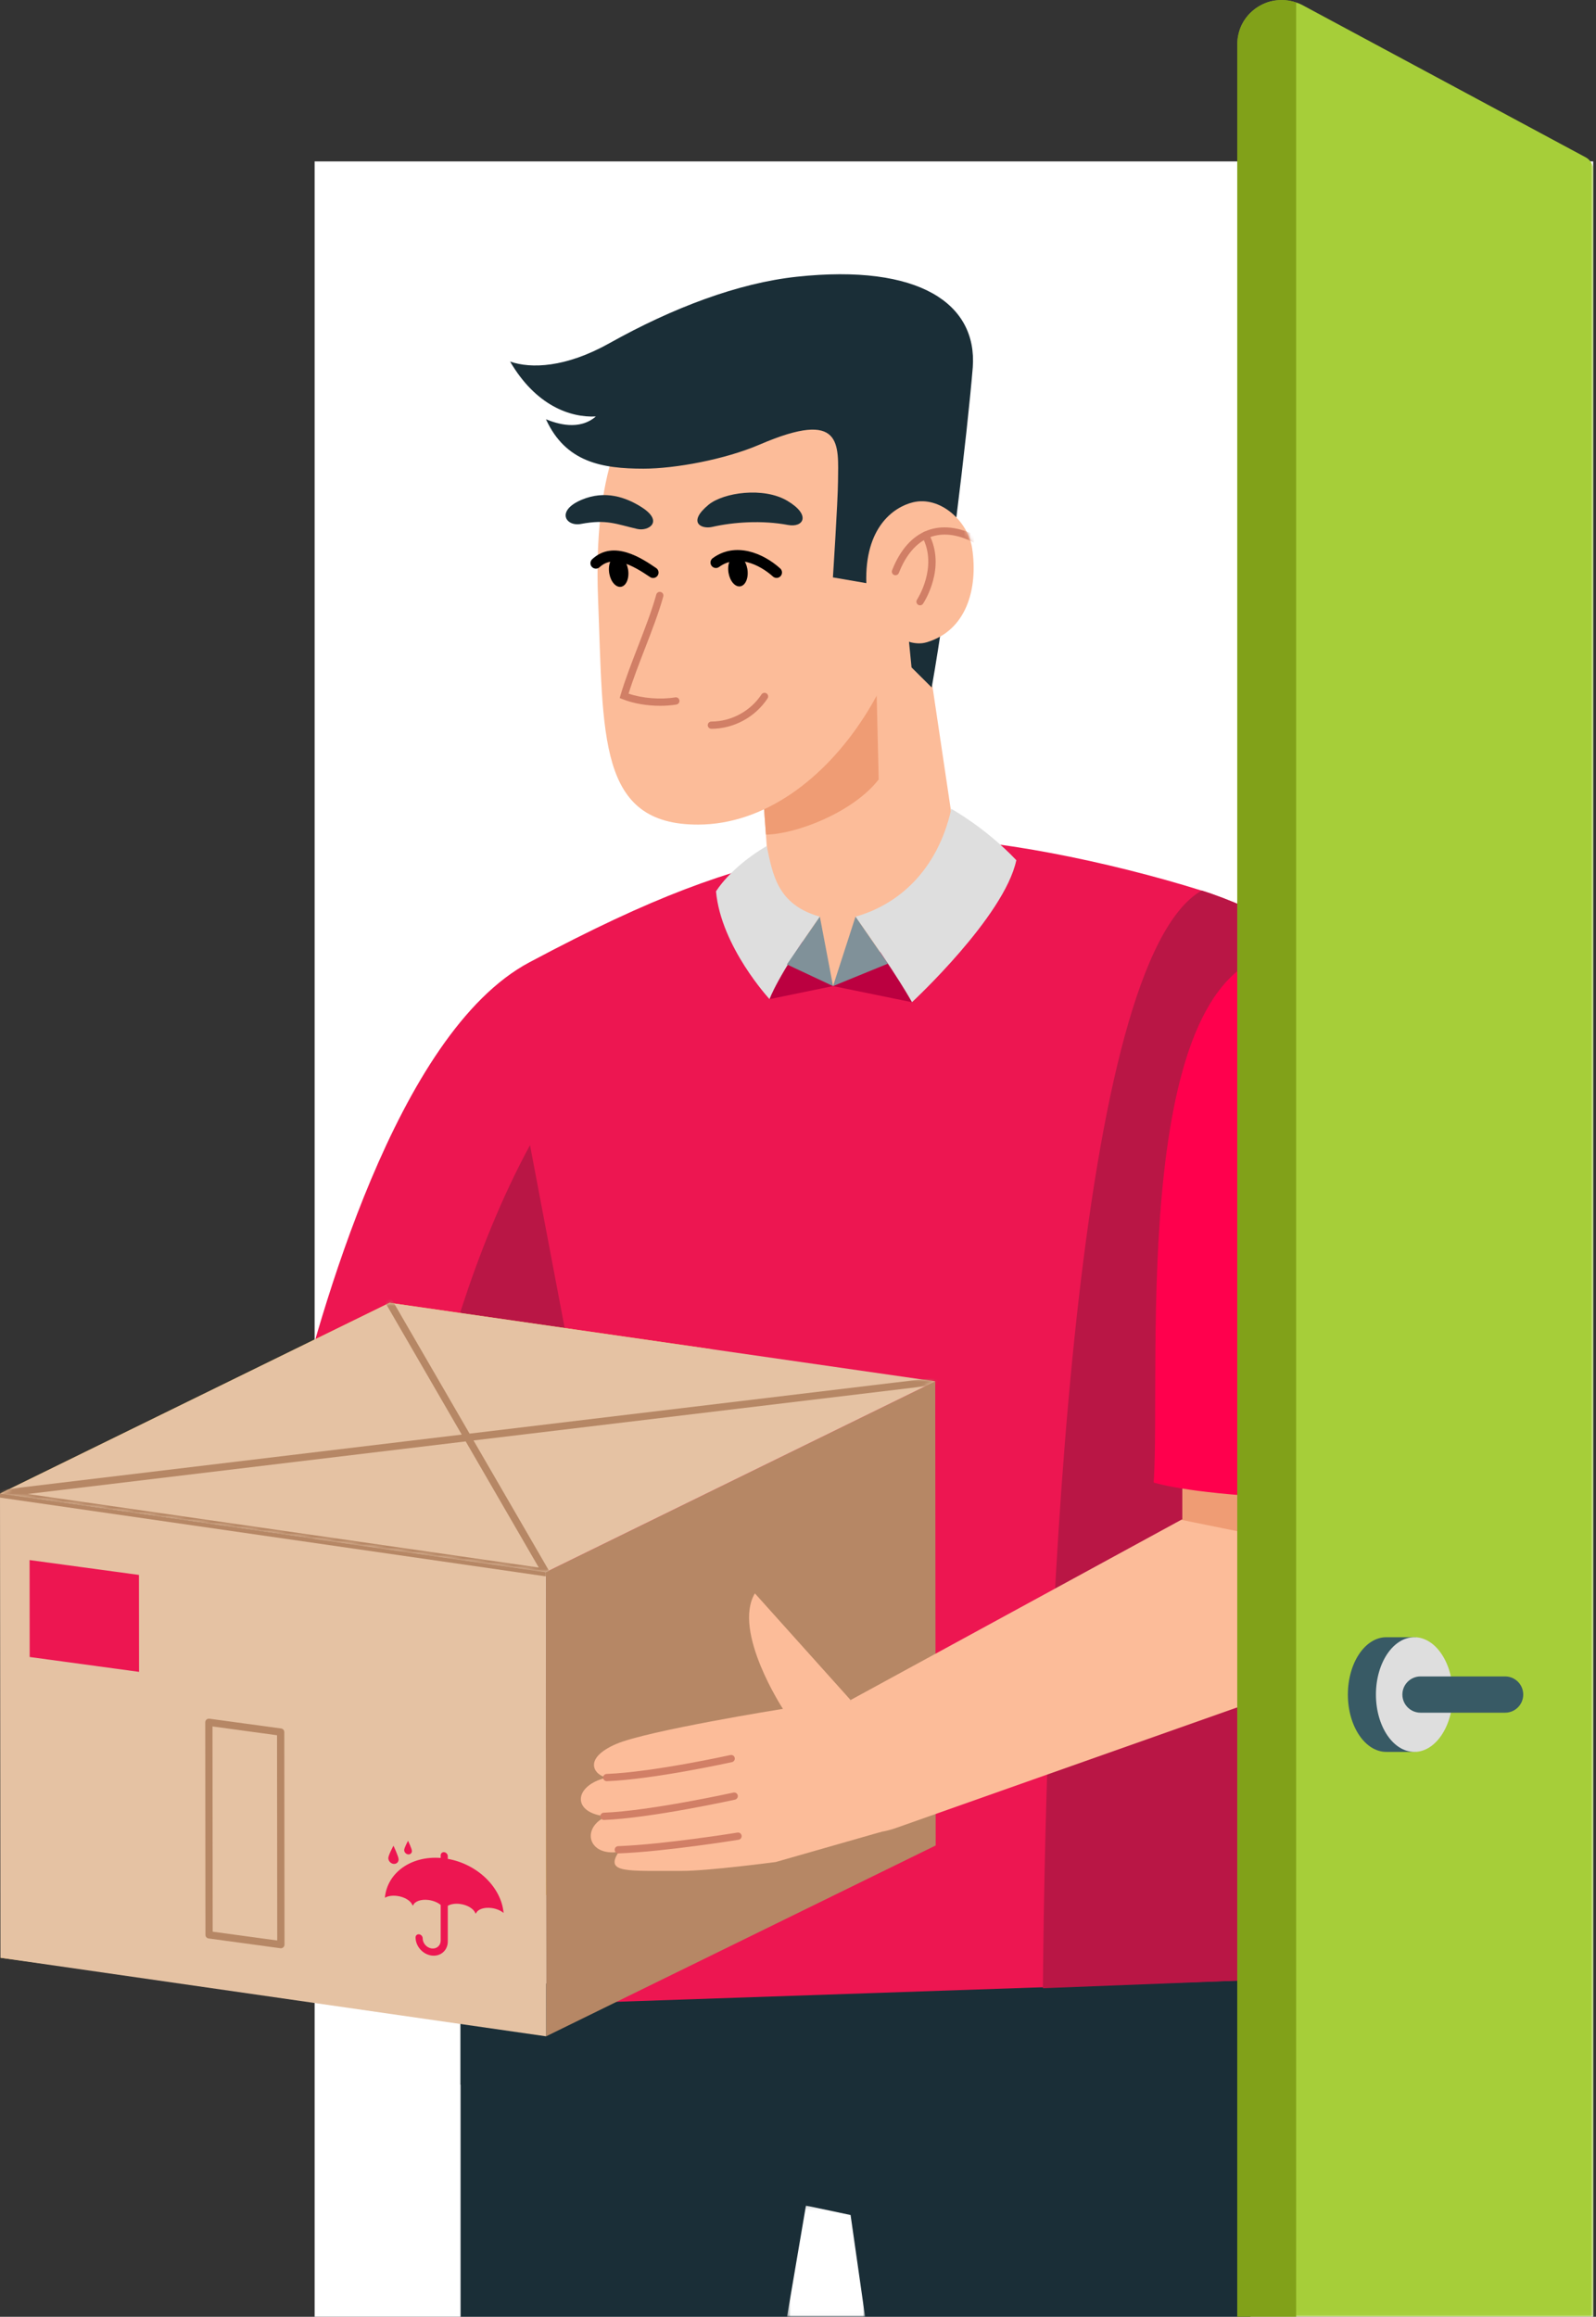
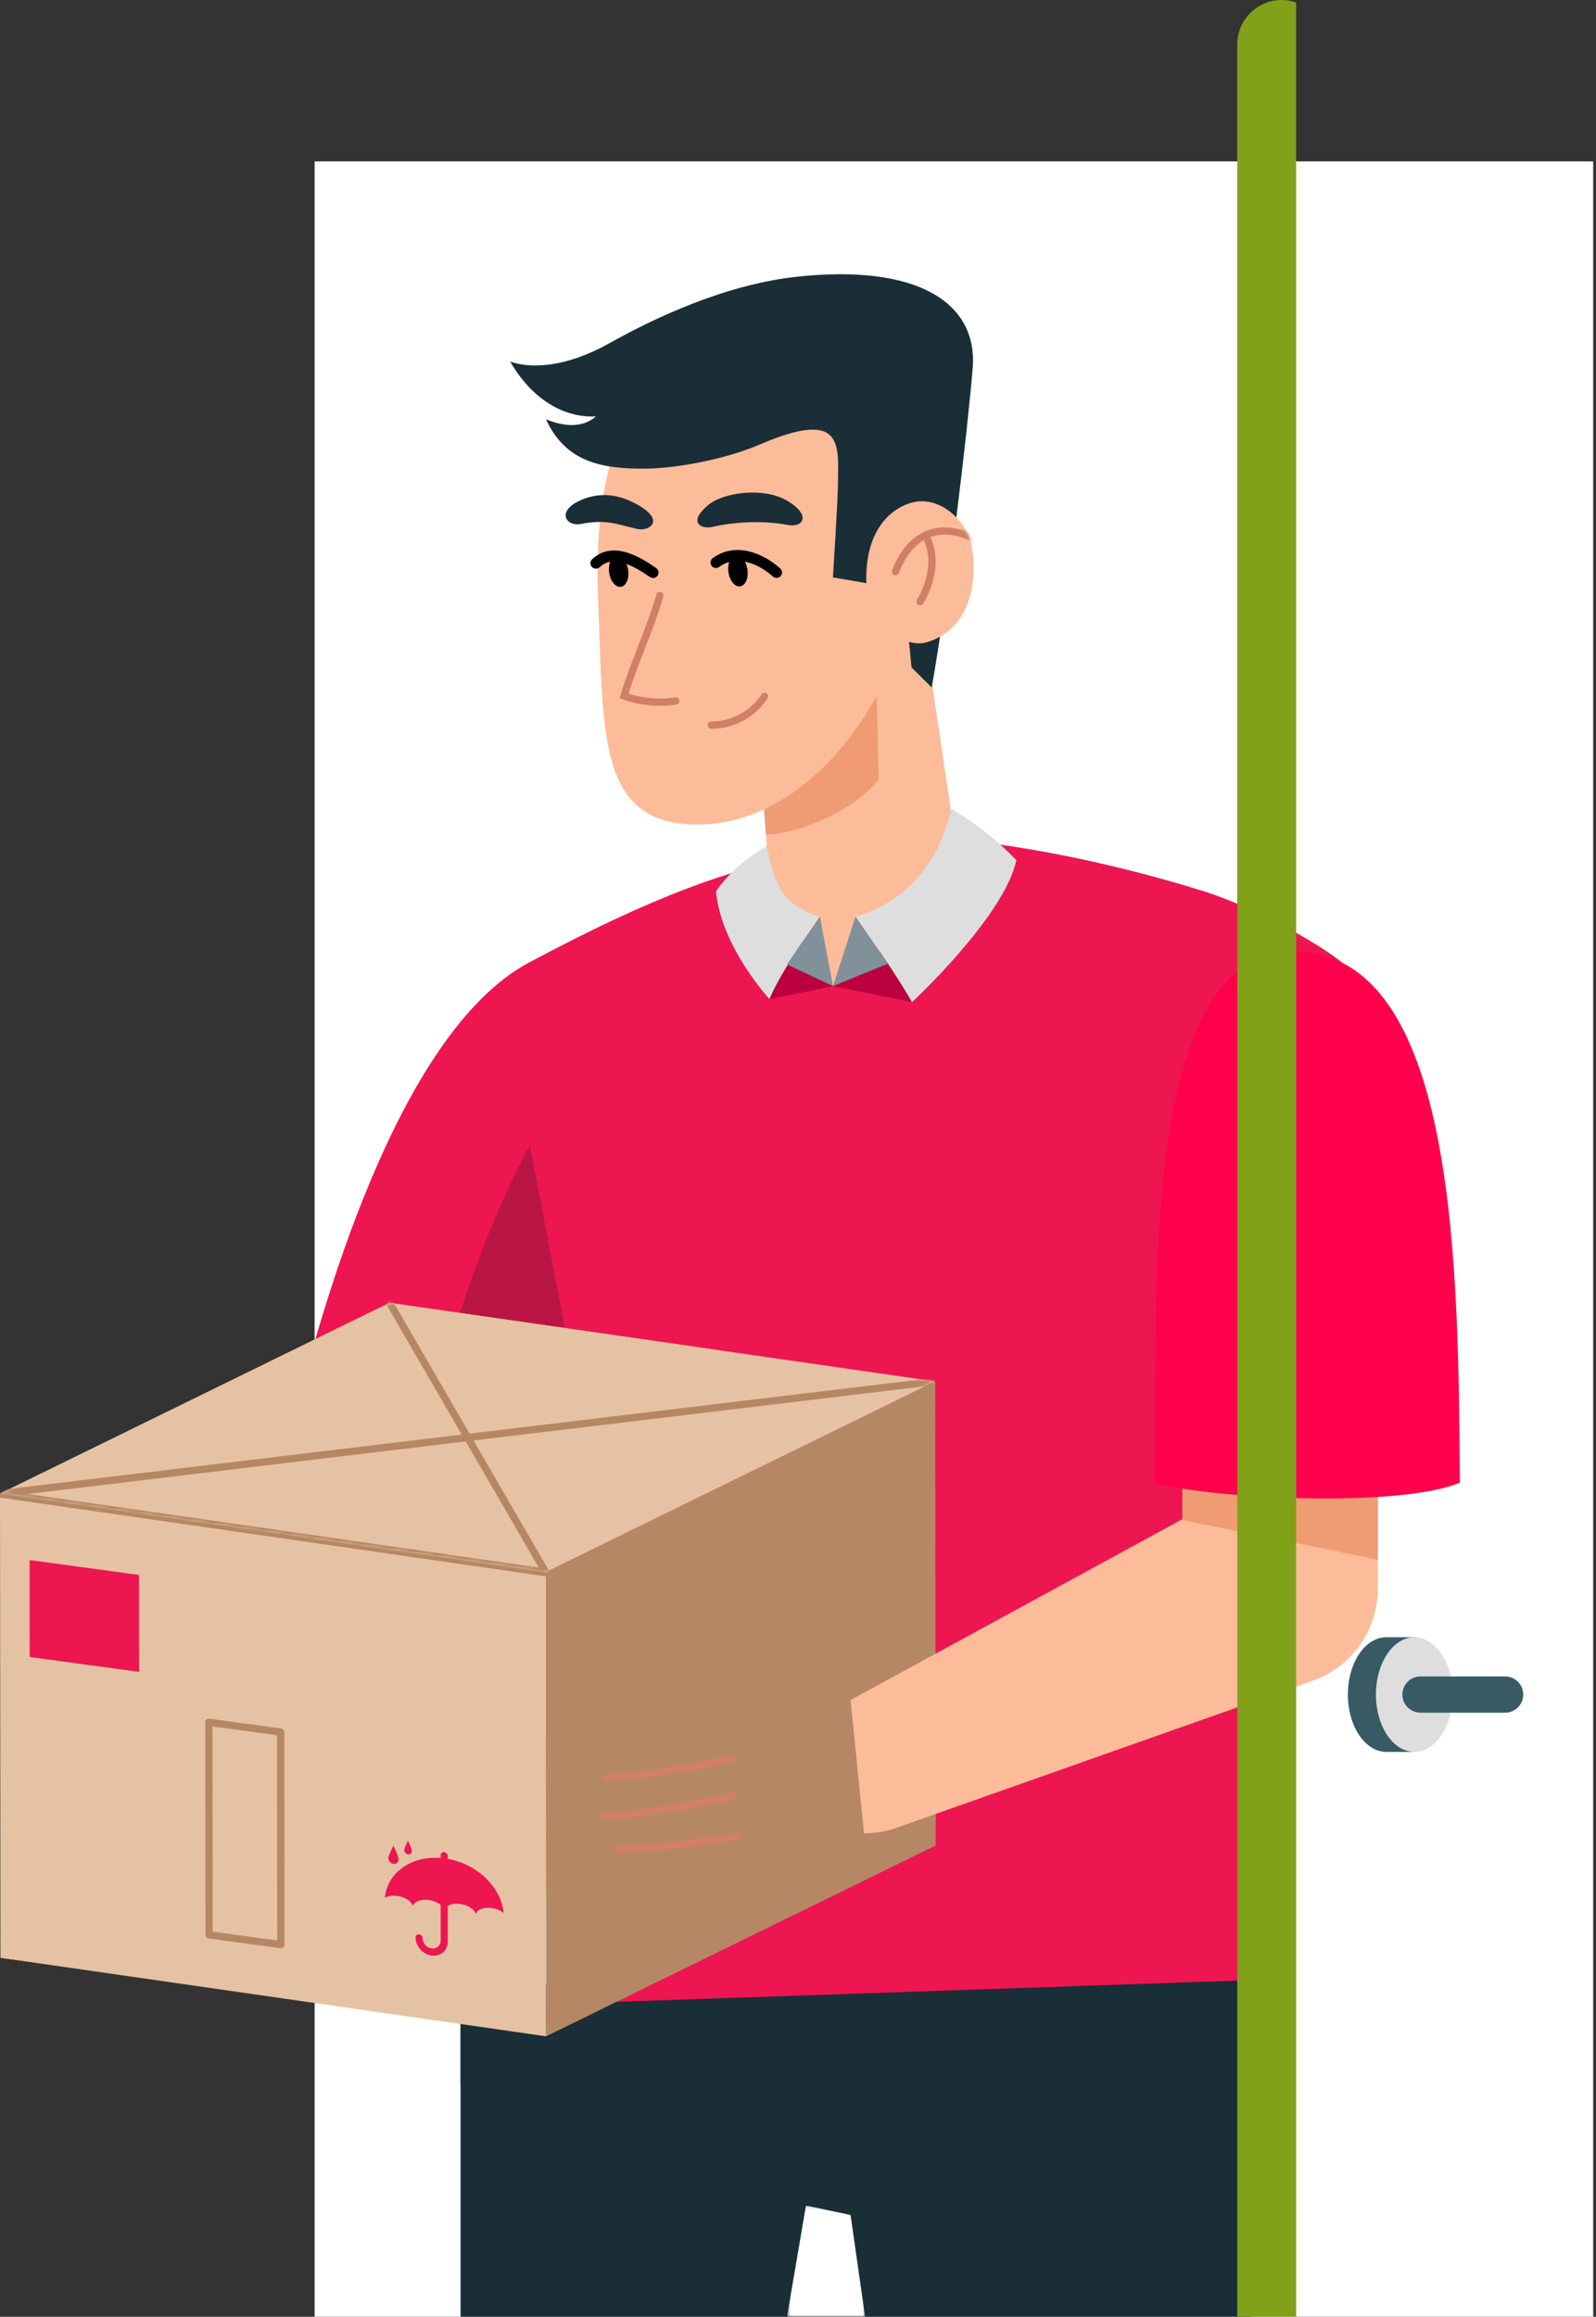
<svg xmlns="http://www.w3.org/2000/svg" width="443" height="643" viewBox="0 0 443 643" fill="none">
  <rect x="0" y="0" width="443" height="643" fill="#333333" stroke="none" />
  <path fill-rule="evenodd" clip-rule="evenodd" d="M87.33 642.989H442.217V44.802H87.33V642.989Z" fill="white" />
  <path fill-rule="evenodd" clip-rule="evenodd" d="M127.841 642.988H347.084V552.231H127.841V642.988Z" fill="#1A2E37" />
-   <path fill-rule="evenodd" clip-rule="evenodd" d="M127.841 578.599L347.083 560.871V539.71L127.841 551.805V578.599Z" fill="#1A2E37" />
+   <path fill-rule="evenodd" clip-rule="evenodd" d="M127.841 578.599L347.083 560.871V539.71L127.841 551.805Z" fill="#1A2E37" />
  <path fill-rule="evenodd" clip-rule="evenodd" d="M372.91 267.511C368.194 263.212 349.273 252.045 333.54 247.163H333.498C307.792 239.109 274.114 232.223 254.417 232.807C248.825 232.974 243.191 233.517 237.474 234.351C233.301 234.977 229.086 235.728 224.829 236.647C201.417 241.696 181.725 248.544 146.906 267.103C109.91 286.823 88.604 365.624 81.388 394.578C92.902 398.59 128.16 401.296 150.998 400.551L157.014 556.061L347.646 549.552C347.646 549.552 385.305 278.903 372.91 267.511Z" fill="#ED1651" />
  <path fill-rule="evenodd" clip-rule="evenodd" d="M147.114 317.824C131.438 346.717 122.276 380.39 116.794 405.339L162.772 400.446L147.114 317.824Z" fill="#B91645" />
-   <path fill-rule="evenodd" clip-rule="evenodd" d="M347.646 549.552L289.472 551.806C290.414 442.222 298.77 267.103 333.541 247.163C349.274 252.046 368.195 263.213 372.91 267.511C385.305 278.903 347.646 549.552 347.646 549.552Z" fill="#B91645" />
  <path fill-rule="evenodd" clip-rule="evenodd" d="M266.101 239.443C258.844 256.199 231.226 273.674 231.226 273.674C231.226 273.674 214.463 250.519 213.394 242.865L212.601 231.64L211.892 221.958L221.239 209.855L255.168 165.953L266.101 239.443Z" fill="#FCBC99" />
  <path fill-rule="evenodd" clip-rule="evenodd" d="M243.9 216.324C236.93 225.338 221.197 231.514 212.6 231.639L211.892 221.957L221.239 209.855L243.19 186.86L243.9 216.324Z" fill="#EF9C74" />
  <path fill-rule="evenodd" clip-rule="evenodd" d="M166.005 166.291C167.523 204.341 165.85 228.957 193.843 228.857C230.256 228.728 260.294 179.085 253.41 139.412C247.575 105.801 221.751 99.712 210.522 97.336C199.294 94.962 163.241 97.041 166.005 166.291Z" fill="#FCBC99" />
  <path fill-rule="evenodd" clip-rule="evenodd" d="M218.527 138.988C211.937 135.083 200.815 136.676 196.675 140.089C190.753 144.971 194.596 146.95 197.712 146.236C203.604 144.888 211.568 144.35 218.739 145.703C222.953 146.498 225.263 142.978 218.527 138.988Z" fill="#1A2E37" />
  <path fill-rule="evenodd" clip-rule="evenodd" d="M161.452 138.701C168.008 135.944 173.766 138.057 177.931 140.662C184.436 144.733 180.01 147.525 176.893 146.811C171.002 145.462 168.409 144.064 161.24 145.416C157.026 146.211 154.234 141.737 161.452 138.701Z" fill="#1A2E37" />
  <path fill-rule="evenodd" clip-rule="evenodd" d="M183.137 165.271C180.825 173.714 175.791 184.458 173.233 193.131C177.167 194.697 182.856 195.322 187.587 194.543" fill="#FCBC99" />
  <path fill-rule="evenodd" clip-rule="evenodd" d="M183.249 195.889C179.6 195.889 175.833 195.252 172.861 194.067L172.007 193.73L172.267 192.849C173.501 188.662 175.326 183.947 177.091 179.386C178.999 174.46 180.973 169.36 182.164 165.004C182.309 164.473 182.847 164.162 183.402 164.299C183.936 164.445 184.252 165 184.106 165.538C182.887 169.993 180.893 175.14 178.967 180.114C177.347 184.309 175.671 188.634 174.473 192.514C178.266 193.809 183.335 194.23 187.421 193.548C188.002 193.454 188.486 193.832 188.58 194.379C188.67 194.929 188.298 195.448 187.751 195.538C186.316 195.775 184.794 195.889 183.249 195.889Z" fill="#D17F66" />
  <path fill-rule="evenodd" clip-rule="evenodd" d="M197.455 202.271C196.901 202.271 196.448 201.819 196.448 201.264C196.448 200.71 196.901 200.258 197.455 200.258C202.984 200.258 208.315 197.375 211.366 192.733C211.672 192.272 212.293 192.149 212.761 192.445C213.226 192.752 213.355 193.377 213.049 193.841C209.628 199.039 203.656 202.271 197.455 202.271Z" fill="#D17F66" />
  <path fill-rule="evenodd" clip-rule="evenodd" d="M215.55 160.395C215.188 160.395 214.827 160.266 214.539 160.006C210.706 156.554 204.501 153.789 199.605 157.352C198.941 157.843 197.989 157.698 197.499 157.021C197.007 156.349 197.153 155.406 197.829 154.915C204.174 150.275 211.893 153.55 216.56 157.765C217.181 158.323 217.228 159.279 216.67 159.896C216.372 160.227 215.963 160.395 215.55 160.395Z" fill="black" />
  <path fill-rule="evenodd" clip-rule="evenodd" d="M202.132 158.187C202.252 160.558 203.56 162.598 205.05 162.745C206.542 162.891 207.653 161.088 207.531 158.72C207.411 156.349 206.105 154.309 204.613 154.162C203.123 154.016 202.012 155.819 202.132 158.187Z" fill="black" />
  <path fill-rule="evenodd" clip-rule="evenodd" d="M181.285 160.419C180.99 160.419 180.696 160.333 180.435 160.155C175.348 156.696 170.131 153.975 166.427 157.419C165.817 157.99 164.866 157.95 164.292 157.344C163.721 156.735 163.757 155.779 164.367 155.209C170.358 149.633 178.316 155.06 182.135 157.663C182.823 158.131 183.003 159.07 182.531 159.759C182.241 160.188 181.765 160.419 181.285 160.419Z" fill="black" />
  <path fill-rule="evenodd" clip-rule="evenodd" d="M169.022 158.313C169.142 160.682 170.449 162.723 171.94 162.87C173.431 163.017 174.543 161.214 174.421 158.846C174.301 156.475 172.995 154.435 171.503 154.288C170.013 154.142 168.901 155.943 169.022 158.313Z" fill="black" />
  <path fill-rule="evenodd" clip-rule="evenodd" d="M258.613 190.801C263.176 165.228 268.532 119.941 270.012 101.926C271.278 84.351 255.238 73.148 221.164 76.806C204.903 78.55 186.755 85.406 169.145 95.261C157.006 102.054 147.363 102.369 141.587 100.344C148.716 112.545 158.249 115.947 165.394 115.586C160.746 119.592 154.65 117.619 151.545 116.369C157.006 128.315 167.104 130.074 178.618 130.074C187.398 130.074 201.242 127.524 210.874 123.378C234.086 113.387 232.691 123.335 232.605 133.624C232.557 139.306 231.194 160.25 231.194 160.25L240.463 161.848L249.242 146.922L253.013 185.234L258.613 190.801Z" fill="#1A2E37" />
  <path fill-rule="evenodd" clip-rule="evenodd" d="M240.463 161.849C239.984 146.379 248.031 140.724 253.408 139.412C260.949 137.572 268.729 144.614 269.859 152.309C271.468 163.259 268.349 175.028 257.124 178.283C251.603 179.886 245.142 174.016 245.142 174.016L240.463 161.849Z" fill="#FCBC99" />
  <path fill-rule="evenodd" clip-rule="evenodd" d="M255.372 167.999C255.18 167.999 254.987 167.945 254.814 167.831C254.354 167.524 254.229 166.899 254.534 166.435C254.593 166.344 260.445 157.356 255.993 149.013C255.735 148.525 255.919 147.916 256.411 147.653C256.894 147.397 257.511 147.573 257.77 148.069C262.792 157.486 256.481 167.147 256.211 167.551C256.017 167.843 255.699 167.999 255.372 167.999Z" fill="#D17F66" />
  <mask id="mask0" mask-type="alpha" maskUnits="userSpaceOnUse" x="240" y="139" width="31" height="40">
    <path fill-rule="evenodd" clip-rule="evenodd" d="M253.408 139.412C248.031 140.725 239.984 146.379 240.464 161.849L245.143 174.016C245.143 174.016 251.603 179.886 257.125 178.284C268.35 175.027 271.468 163.258 269.858 152.309C268.853 145.453 262.569 139.115 255.876 139.115C255.057 139.115 254.232 139.211 253.408 139.412Z" fill="white" />
  </mask>
  <g mask="url(#mask0)">
    <path fill-rule="evenodd" clip-rule="evenodd" d="M248.557 159.655C248.436 159.655 248.313 159.632 248.191 159.589C247.676 159.387 247.417 158.803 247.617 158.284C249.803 152.649 253.189 148.823 257.408 147.219C261.447 145.689 266.216 146.225 271.205 148.78C271.7 149.036 271.892 149.641 271.641 150.137C271.383 150.632 270.78 150.82 270.286 150.573C265.76 148.249 261.666 147.765 258.123 149.103C254.455 150.499 251.472 153.927 249.497 159.015C249.339 159.411 248.963 159.655 248.557 159.655Z" fill="#D17F66" />
  </g>
  <path fill-rule="evenodd" clip-rule="evenodd" d="M90.707 426.877L197.687 374.472L108.135 361.582L0.001 414.552L90.707 426.877Z" fill="#FBC943" />
  <path fill-rule="evenodd" clip-rule="evenodd" d="M90.831 555.684L198.965 502.714L125.746 485.505L0.125 543.358L90.831 555.684Z" fill="#FBC943" />
  <path fill-rule="evenodd" clip-rule="evenodd" d="M259.593 383.384L259.718 512.191L151.584 565.161L151.459 436.354L259.593 383.384Z" fill="#B68765" />
  <path fill-rule="evenodd" clip-rule="evenodd" d="M151.46 436.354L151.585 565.161L0.126 543.36L0 414.551L151.46 436.354Z" fill="#E5C2A3" />
  <path fill-rule="evenodd" clip-rule="evenodd" d="M38.571 437.105L38.597 464.007L8.24 459.882L8.214 432.98L38.571 437.105Z" fill="#ED1651" />
  <path fill-rule="evenodd" clip-rule="evenodd" d="M59.036 536.12L76.953 538.562L76.898 481.6L58.981 479.158L59.036 536.12ZM77.961 540.72C77.918 540.72 77.871 540.716 77.824 540.712L57.893 537.998C57.398 537.928 57.024 537.504 57.024 537.001L56.969 478.006C56.969 477.715 57.094 477.44 57.315 477.247C57.527 477.059 57.799 476.988 58.113 477.008L78.043 479.72C78.539 479.792 78.913 480.216 78.913 480.719L78.968 539.714C78.968 540.005 78.842 540.28 78.621 540.473C78.441 540.634 78.205 540.72 77.961 540.72Z" fill="#B68765" />
  <path fill-rule="evenodd" clip-rule="evenodd" d="M151.46 436.354L259.594 383.383L108.134 361.582L0 414.551L151.46 436.354Z" fill="#E5C2A3" />
  <mask id="mask1" mask-type="alpha" maskUnits="userSpaceOnUse" x="0" y="361" width="260" height="76">
    <path fill-rule="evenodd" clip-rule="evenodd" d="M0.001 414.552L151.461 436.354L259.595 383.384L108.135 361.582L0.001 414.552Z" fill="white" />
  </mask>
  <g mask="url(#mask1)">
    <path fill-rule="evenodd" clip-rule="evenodd" d="M7.692 414.643L149.55 435.061L129.263 400.048L7.692 414.643ZM151.462 437.361C151.415 437.361 151.368 437.359 151.321 437.351L-0.14 415.548C-0.644 415.477 -1.01 415.045 -1.006 414.541C-0.998 414.038 -0.62 413.613 -0.121 413.554L128.161 398.154L107.267 362.086C106.988 361.606 107.149 360.988 107.633 360.714C108.101 360.426 108.722 360.592 109.009 361.08L130.336 397.889L259.474 382.387C260.057 382.331 260.533 382.712 260.596 383.263C260.663 383.817 260.269 384.317 259.719 384.383L131.437 399.785L152.335 435.852C152.527 436.187 152.512 436.599 152.296 436.918C152.106 437.196 151.793 437.361 151.462 437.361Z" fill="#B68765" />
  </g>
  <path fill-rule="evenodd" clip-rule="evenodd" d="M151.46 437.5L0 415.64V414.552L151.46 436.355V437.5Z" fill="#B68765" />
  <path fill-rule="evenodd" clip-rule="evenodd" d="M382.449 302.166V440.883C382.449 452.359 375.23 462.624 364.379 466.464L248.866 507.278C245.944 508.321 242.898 508.822 239.81 508.822L236.095 471.824L327.865 421.811L328.198 421.686V302.166C328.198 287.185 340.342 275.04 355.323 275.04C370.305 275.04 382.449 287.185 382.449 302.166Z" fill="#FCBC99" />
  <path fill-rule="evenodd" clip-rule="evenodd" d="M213.601 277.299L231.227 273.674L253.132 278.153L259.781 261.186L231.227 273.674L213.151 256.055L213.601 277.299Z" fill="#BB0040" />
  <path fill-rule="evenodd" clip-rule="evenodd" d="M264.055 224.492C260.256 241.587 249.334 251.085 237.462 254.41C249.334 271.03 253.133 278.153 253.133 278.153C253.133 278.153 278.776 254.41 282.1 238.738C273.553 229.716 264.055 224.492 264.055 224.492Z" fill="#DEDEDE" />
  <path fill-rule="evenodd" clip-rule="evenodd" d="M212.825 234.809C214.463 242.539 215.691 251.086 227.563 254.41C215.691 271.031 213.602 277.299 213.602 277.299C213.602 277.299 200.132 262.776 198.741 247.379C202.491 241.674 209.001 236.979 212.825 234.809Z" fill="#DEDEDE" />
  <path fill-rule="evenodd" clip-rule="evenodd" d="M227.564 254.41L231.228 273.674L218.416 267.664L227.564 254.41Z" fill="#809199" />
  <path fill-rule="evenodd" clip-rule="evenodd" d="M237.46 254.41L231.226 273.674L246.465 267.447L237.46 254.41Z" fill="#809199" />
  <path fill-rule="evenodd" clip-rule="evenodd" d="M382.449 379.495V432.87L327.864 421.811L328.198 421.685V387.799L351.608 379.036L382.449 379.495Z" fill="#EF9C74" />
  <path fill-rule="evenodd" clip-rule="evenodd" d="M358.88 264.042C312.807 264.042 322.393 378.942 320.229 411.473C336.47 416.093 388.981 418.495 405.222 411.473C404.727 354.222 404.954 264.042 358.88 264.042Z" fill="#FF004D" />
-   <path fill-rule="evenodd" clip-rule="evenodd" d="M236.095 471.825L209.53 442.222C203.255 452.792 217.317 474.273 217.317 474.273C217.317 474.273 179.58 480.322 171.004 484.039C161.574 488.126 164.948 492.741 168.414 493.345C159.104 495.514 158.574 503.27 168.347 504.12C161.222 507.202 163.141 515.276 171.752 513.966C167.711 520.036 174.305 519.182 189.277 519.25C196.457 519.282 215.327 516.785 215.327 516.785L244.689 508.387L236.095 471.825Z" fill="#FCBC99" />
  <path fill-rule="evenodd" clip-rule="evenodd" d="M168.415 494.351C167.876 494.351 167.427 493.927 167.408 493.384C167.388 492.826 167.821 492.358 168.375 492.338C181.114 491.862 202.523 487.14 202.74 487.093C203.275 486.975 203.818 487.318 203.939 487.86C204.061 488.403 203.716 488.936 203.173 489.059C202.956 489.106 181.37 493.868 168.454 494.351H168.415Z" fill="#D17F66" />
  <path fill-rule="evenodd" clip-rule="evenodd" d="M167.627 505.109C167.089 505.109 166.64 504.684 166.621 504.142C166.601 503.584 167.034 503.116 167.588 503.096C180.323 502.62 203.344 497.561 203.577 497.51C204.108 497.387 204.662 497.733 204.776 498.276C204.894 498.818 204.552 499.353 204.01 499.475C203.777 499.526 180.579 504.626 167.667 505.109H167.627Z" fill="#D17F66" />
  <path fill-rule="evenodd" clip-rule="evenodd" d="M171.626 514.392C171.088 514.392 170.639 513.967 170.62 513.424C170.6 512.866 171.033 512.398 171.587 512.379C184.354 511.903 204.486 508.651 204.686 508.616C205.291 508.534 205.751 508.904 205.843 509.45C205.929 509.997 205.559 510.516 205.008 510.606C204.803 510.637 184.551 513.912 171.666 514.392H171.626Z" fill="#D17F66" />
  <mask id="mask2" mask-type="alpha" maskUnits="userSpaceOnUse" x="218" y="612" width="23" height="31">
    <path fill-rule="evenodd" clip-rule="evenodd" d="M218.454 612.13H240.121V642.989H218.454V612.13Z" fill="white" />
  </mask>
  <g mask="url(#mask2)">
    <path fill-rule="evenodd" clip-rule="evenodd" d="M223.707 612.13L218.454 642.989H240.121L236.094 614.757L223.707 612.13Z" fill="white" />
  </g>
  <mask id="mask3" mask-type="alpha" maskUnits="userSpaceOnUse" x="343" y="0" width="100" height="643">
    <path fill-rule="evenodd" clip-rule="evenodd" d="M343.425 0H442.229V642.974H343.425V0Z" fill="white" />
  </mask>
  <g mask="url(#mask3)">
-     <path fill-rule="evenodd" clip-rule="evenodd" d="M442.229 47.168V642.974H343.425V12.382C343.425 3.684 352.001 -2.074 359.772 0.704C360.416 0.865 361.02 1.148 361.623 1.469L364.241 2.879L440.136 43.665C441.424 44.349 442.229 45.718 442.229 47.168Z" fill="#A6CE39" />
-   </g>
+     </g>
  <path fill-rule="evenodd" clip-rule="evenodd" d="M359.771 0.705V642.973H343.425V12.381C343.425 3.684 352 -2.073 359.771 0.705Z" fill="#81A119" />
  <path fill-rule="evenodd" clip-rule="evenodd" d="M384.801 454.396C378.907 454.396 374.129 461.52 374.129 470.308C374.129 479.097 378.907 486.221 384.801 486.221H393.008V454.396H384.801Z" fill="#385A65" />
  <path fill-rule="evenodd" clip-rule="evenodd" d="M403.261 470.308C403.261 461.52 398.482 454.396 392.589 454.396C386.695 454.396 381.917 461.52 381.917 470.308C381.917 479.096 386.695 486.221 392.589 486.221C398.482 486.221 403.261 479.096 403.261 470.308Z" fill="#DEDEDE" />
  <path fill-rule="evenodd" clip-rule="evenodd" d="M417.769 475.34H394.291C391.512 475.34 389.258 473.088 389.258 470.307C389.258 467.527 391.512 465.275 394.291 465.275H417.769C420.548 465.275 422.802 467.527 422.802 470.307C422.802 473.088 420.548 475.34 417.769 475.34Z" fill="#385A65" />
  <path fill-rule="evenodd" clip-rule="evenodd" d="M139.782 530.924C138.983 530.248 137.766 529.724 136.405 529.55C134.298 529.28 132.538 529.938 132.127 531.055L131.955 531.032C131.552 529.803 129.789 528.691 127.671 528.421C126.31 528.248 125.094 528.462 124.292 528.937V538.845C124.292 541.312 122.286 543.06 119.821 542.746C117.357 542.431 115.349 540.171 115.349 537.704C115.349 537.16 115.789 536.775 116.337 536.845C116.878 536.914 117.322 537.411 117.322 537.955C117.322 539.334 118.443 540.597 119.821 540.773C121.201 540.949 122.32 539.971 122.32 538.593V528.701C121.521 528.023 120.305 527.496 118.941 527.322C116.833 527.053 115.073 527.71 114.665 528.827L114.49 528.805C114.091 527.576 112.324 526.463 110.207 526.194C108.847 526.02 107.631 526.23 106.83 526.704C107.476 519.76 114.086 515.018 122.32 515.655V514.915C122.32 514.371 122.763 513.987 123.307 514.056C123.852 514.126 124.292 514.624 124.292 515.168V515.907C132.534 517.374 139.148 523.81 139.782 530.924ZM109.214 512.259C109.214 512.259 107.785 514.899 107.785 515.689C107.785 516.477 108.426 517.199 109.214 517.3C110.004 517.4 110.644 516.842 110.644 516.054C110.644 515.264 109.214 512.259 109.214 512.259ZM113.262 510.882C113.262 510.882 112.19 512.865 112.19 513.456C112.19 514.051 112.67 514.589 113.262 514.665C113.855 514.741 114.337 514.324 114.337 513.731C114.337 513.14 113.262 510.882 113.262 510.882Z" fill="#ED1651" />
</svg>